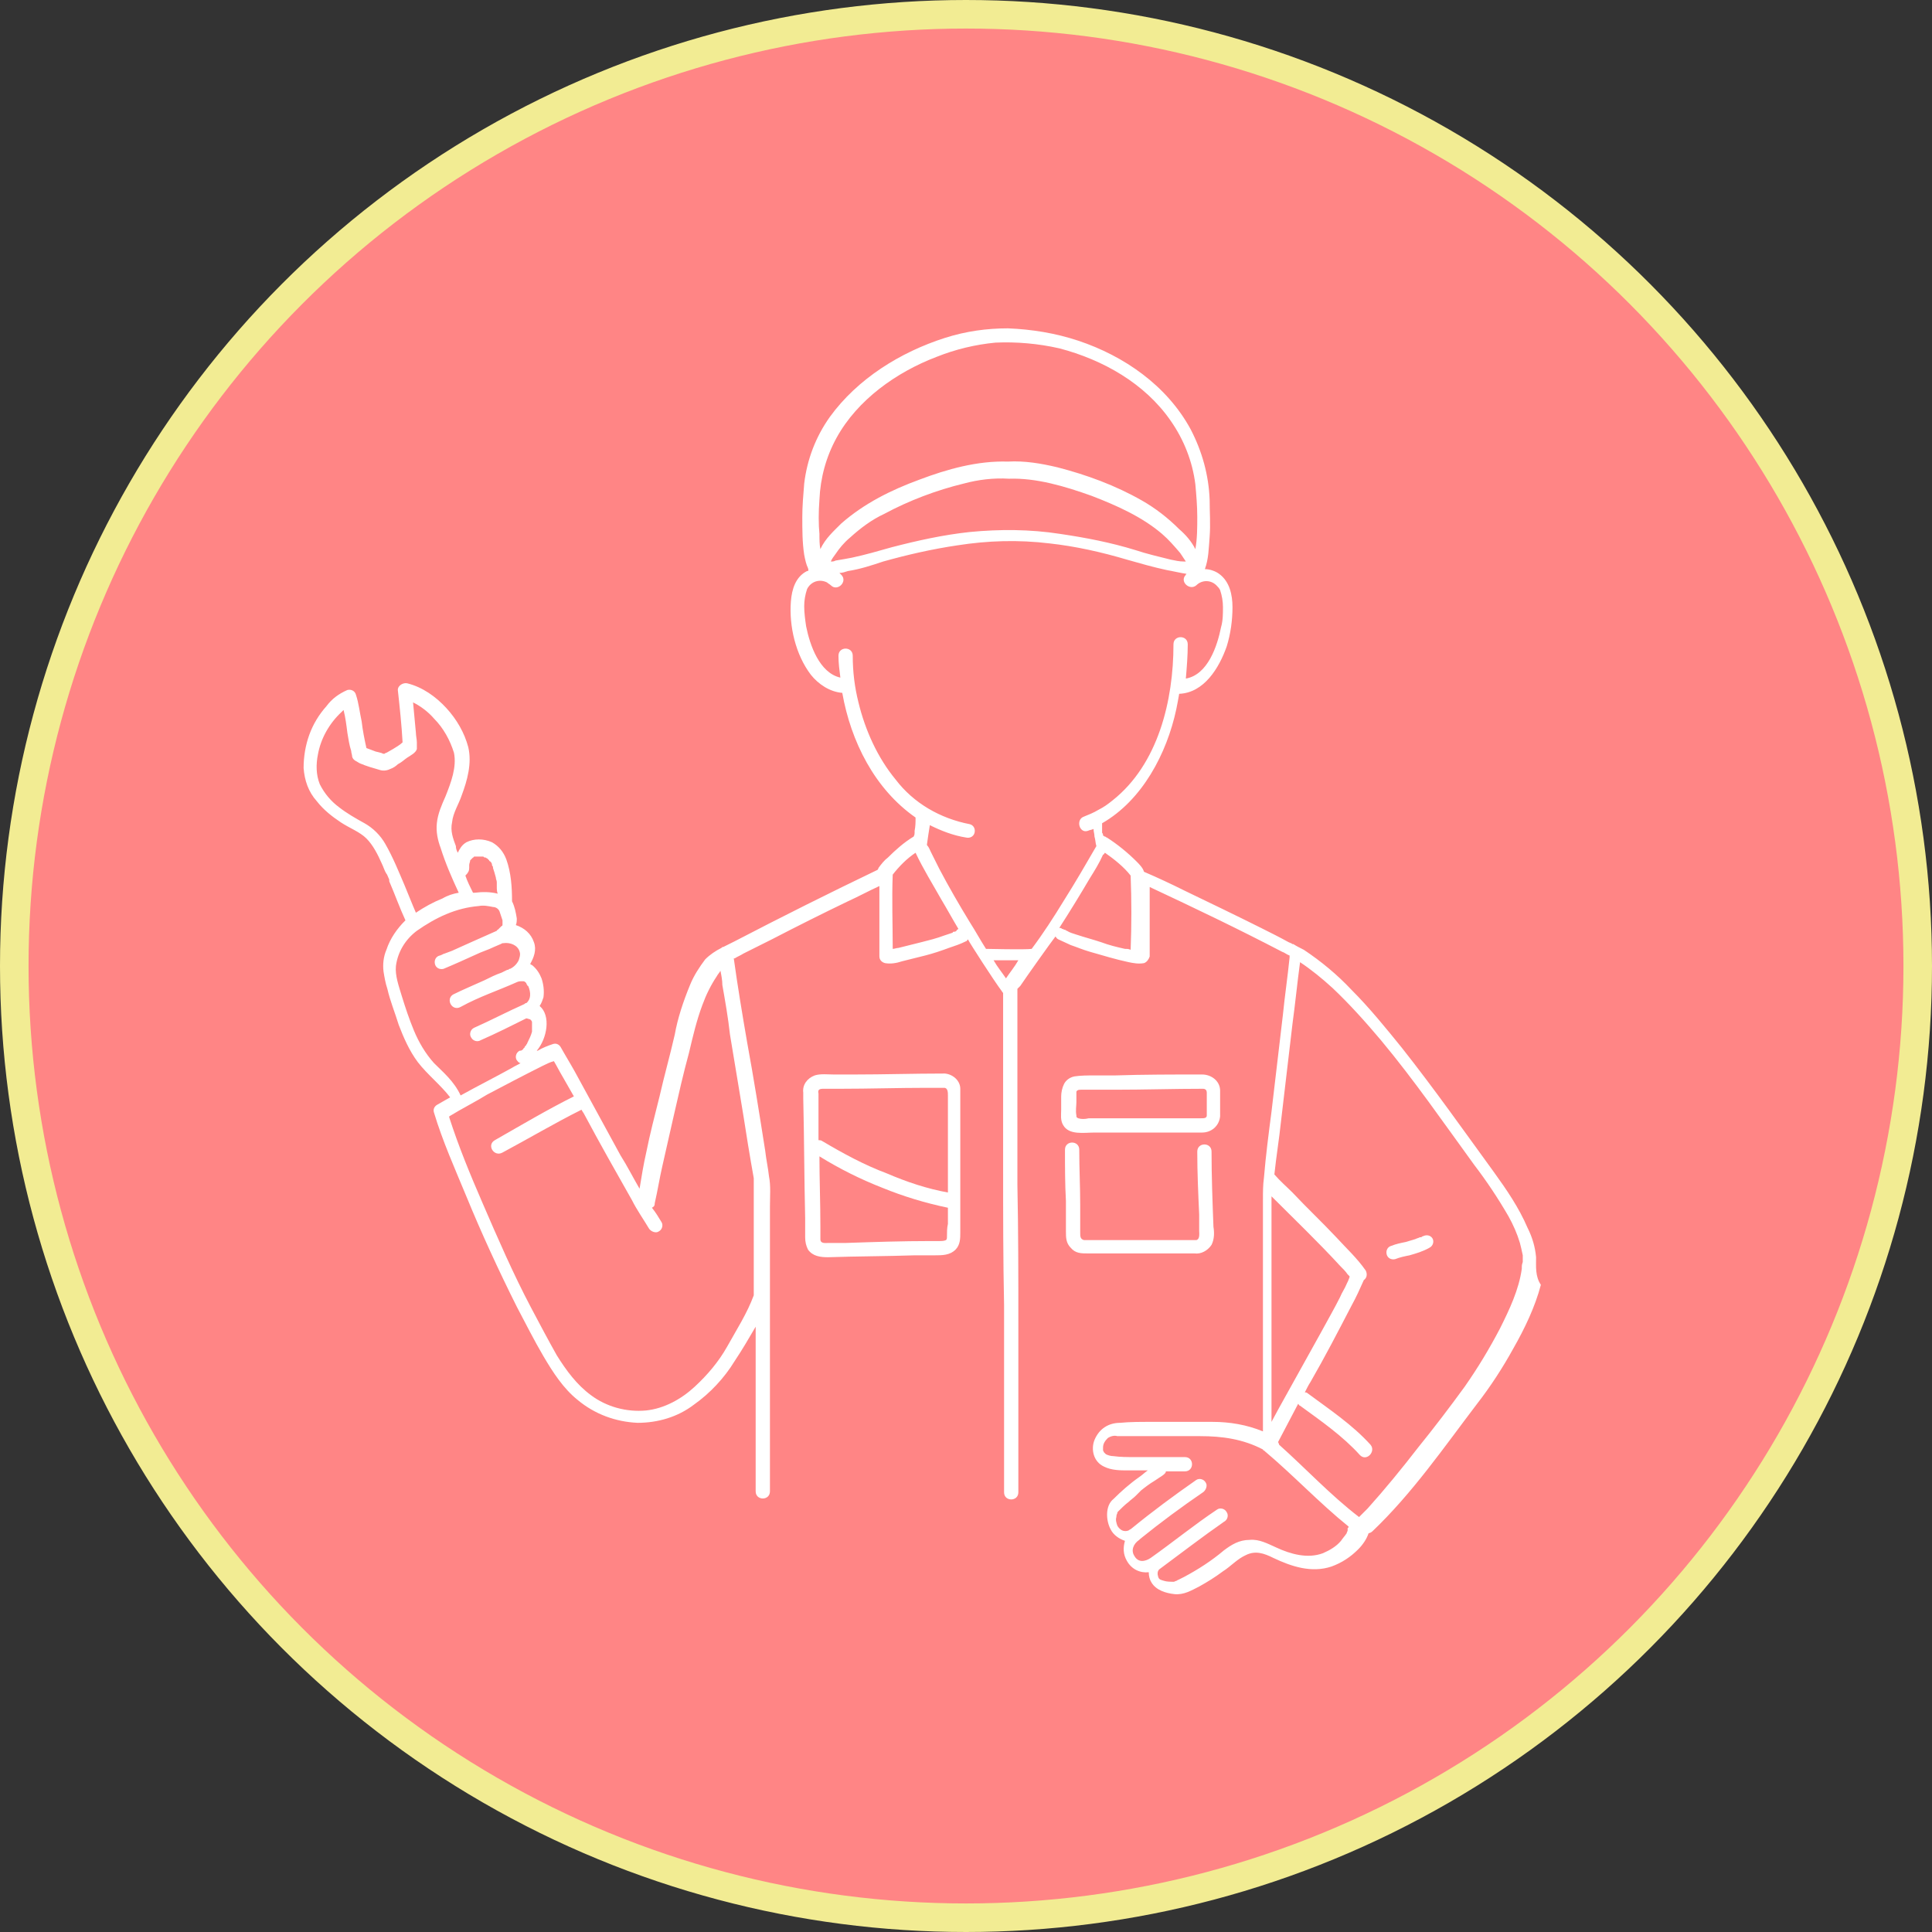
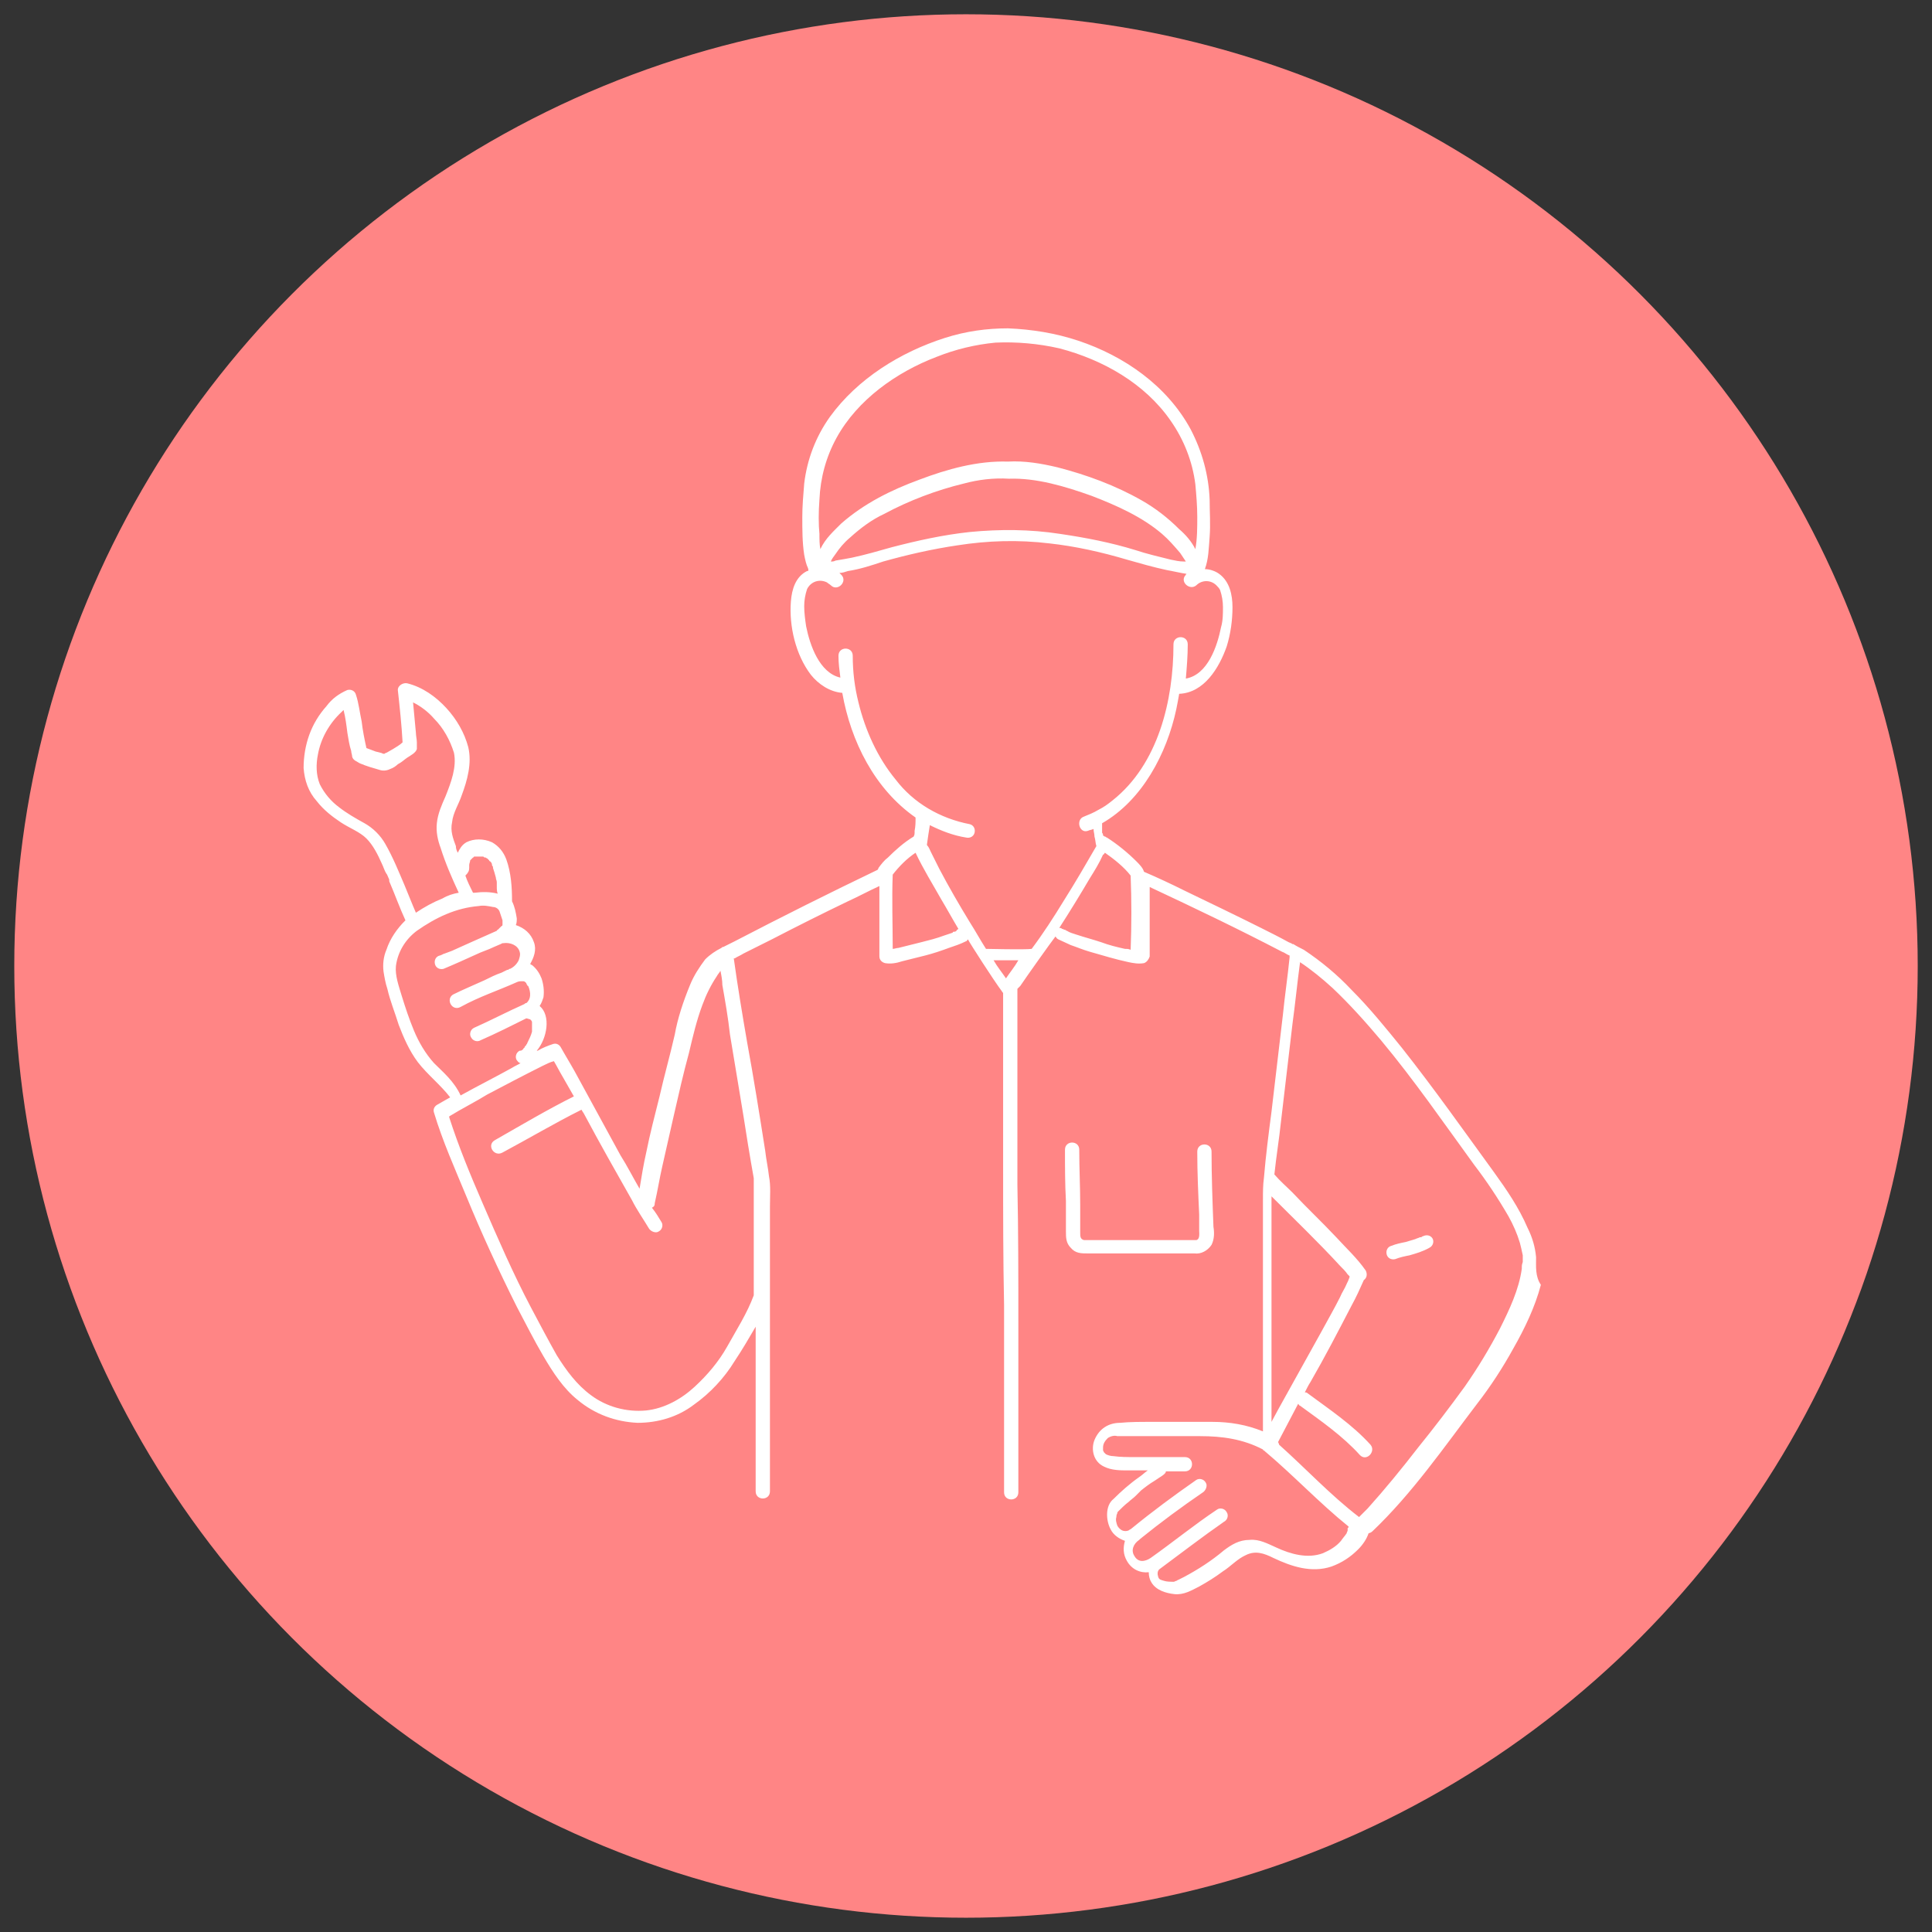
<svg xmlns="http://www.w3.org/2000/svg" version="1.1" id="レイヤー_1" x="0px" y="0px" viewBox="0 0 203 203" style="enable-background:new 0 0 203 203;" xml:space="preserve">
  <rect x="0" y="0" width="203" height="203" fill="#333333" stroke="none" />
  <style type="text/css">
	.st0{fill:#FF8585;}
	.st1{fill:none;stroke:#F2EC93;stroke-width:3;stroke-miterlimit:10;}
	.st2{fill:#FFFFFF;}
</style>
  <g>
    <g>
      <circle class="st0" cx="101.5" cy="101.5" r="100" />
-       <circle class="st1" cx="101.5" cy="101.5" r="100" />
    </g>
    <g>
      <polygon class="st2" points="88.1,69 88.1,69 88.1,69   " />
      <polygon class="st2" points="49.6,90.1 49.6,90.1 49.6,90.1   " />
      <path class="st2" d="M79.2,124.1C79.2,124.1,79.2,124.1,79.2,124.1C79.2,124.1,79.2,124.1,79.2,124.1    C79.2,124.1,79.2,124.1,79.2,124.1z" />
      <path class="st2" d="M149.5,129.9c-0.1,0-0.1,0.1-0.2,0.1c0,0,0,0,0,0c0,0-0.1,0-0.1,0c-0.2,0.1-0.3,0.1-0.5,0.2    c-0.3,0.1-0.7,0.2-1,0.3c-0.5,0.1-1,0.2-1.5,0.4c-0.4,0.1-0.6,0.5-0.5,0.9c0.1,0.4,0.5,0.6,0.9,0.5v0c0.5-0.2,1-0.3,1.5-0.4    c0.7-0.2,1.4-0.4,2.1-0.8c0.4-0.2,0.5-0.7,0.3-1C150.3,129.8,149.9,129.7,149.5,129.9z" />
      <path class="st2" d="M161.4,132.1c-0.1-1.1-0.4-2.1-0.9-3.1c-0.9-2.1-2.2-4-3.5-5.8c-3.2-4.4-6.3-8.8-9.7-13.1    c-1.7-2.1-3.4-4.2-5.3-6.1c-1.5-1.6-3.2-3-5-4.2c-0.4-0.2-0.8-0.4-1.1-0.6c0,0-0.1,0-0.1,0c-0.1-0.1-0.2-0.1-0.4-0.2    c-0.9-0.5-1.9-1-2.9-1.5c-2.6-1.3-5.3-2.6-8-3.9c-1.4-0.7-2.9-1.4-4.3-2c-0.1-0.4-0.5-0.8-0.8-1.1c-0.9-0.9-2-1.8-3.1-2.5    c-0.1,0-0.1-0.1-0.2-0.1c-0.1,0-0.1-0.1-0.2-0.1c0-0.1,0-0.2-0.1-0.3c0,0,0-0.1,0-0.1l0,0c0-0.1,0-0.2,0-0.3c0-0.2,0-0.4,0-0.6    c4.2-2.4,6.8-7.3,7.8-12c0.1-0.5,0.2-1,0.3-1.6c2.6-0.1,4.2-2.7,5-5c0.4-1.3,0.6-2.7,0.6-4.1c0-1.3-0.3-2.7-1.4-3.5    c-0.4-0.3-1-0.5-1.5-0.5c0.4-1.1,0.4-2.2,0.5-3.4c0.1-1.3,0-2.6,0-3.9c-0.1-2.6-0.8-5.1-2-7.4c-2.5-4.6-7-7.7-11.8-9.3    c-2.4-0.8-4.9-1.2-7.4-1.3c-2.2,0-4.4,0.3-6.6,1c-4.7,1.5-9.2,4.3-12.1,8.3c-1.5,2.1-2.4,4.5-2.7,7c-0.1,1.2-0.2,2.4-0.2,3.5    c0,1.4,0,2.7,0.2,4c0.1,0.5,0.2,1,0.4,1.4C85,60,84.9,60,84.8,60c-1.2,0.6-1.6,1.9-1.7,3.2c-0.2,2.6,0.5,5.6,2.1,7.7    c0.8,1,2,1.8,3.3,1.9c0.9,5.1,3.4,10.1,7.7,13.1c0,0,0,0,0,0c0,0.5,0,0.9-0.1,1.4c0,0.1,0,0.1,0,0.2c0,0,0,0,0,0    c0,0.1,0,0.2-0.1,0.4c-1,0.6-1.9,1.4-2.7,2.2c-0.4,0.3-0.7,0.7-1,1.1c0,0.1-0.1,0.2-0.1,0.2c-5,2.4-10,4.9-15,7.5    c-0.4,0.2-0.8,0.4-1.2,0.6c-0.1,0-0.1,0-0.2,0.1l0,0c-0.6,0.3-1.2,0.7-1.7,1.2c-0.6,0.8-1.2,1.7-1.6,2.7c-0.7,1.7-1.3,3.5-1.6,5.2    c-0.5,2.2-1.1,4.3-1.6,6.5c-0.5,2-1,3.9-1.4,5.9c-0.3,1.3-0.5,2.6-0.7,3.8c-0.7-1.2-1.3-2.4-2-3.5c-1.6-2.9-3.2-5.9-4.8-8.8    c-0.5-0.9-1-1.7-1.5-2.6c-0.2-0.3-0.5-0.4-0.8-0.3c-0.6,0.2-1.1,0.4-1.6,0.7c0,0,0,0-0.1,0c1.1-1.3,1.5-3.7,0.3-4.7    c0.2-0.3,0.3-0.6,0.4-0.9c0.1-0.7,0-1.4-0.2-2c-0.2-0.5-0.5-1-1-1.4c-0.1,0-0.1-0.1-0.2-0.1c0.4-0.7,0.7-1.5,0.4-2.3    c-0.3-0.9-1-1.5-1.9-1.8c0.1-0.2,0.1-0.5,0.1-0.7c-0.1-0.6-0.2-1.2-0.5-1.8c0-1.5-0.1-3-0.6-4.4c-0.3-0.8-0.8-1.4-1.5-1.8    c-0.9-0.4-1.9-0.4-2.7,0c-0.5,0.3-0.7,0.7-0.9,1.1c-0.1-0.2-0.2-0.4-0.2-0.7c-0.3-0.8-0.6-1.6-0.4-2.5c0.1-1,0.7-1.9,1-2.8    c0.6-1.6,1.1-3.4,0.7-5.1c-0.4-1.5-1.2-2.9-2.3-4.1c-1.1-1.2-2.5-2.2-4.1-2.6c-0.4-0.1-1,0.2-1,0.7c0.2,1.8,0.4,3.7,0.5,5.5    c-0.3,0.3-0.7,0.5-1,0.7c-0.2,0.1-0.5,0.3-0.7,0.4c-0.1,0-0.2,0.1-0.2,0.1c0,0-0.1,0-0.1,0c-0.1,0-0.2-0.1-0.3-0.1    c-0.3-0.1-0.5-0.1-0.7-0.2c-0.3-0.1-0.5-0.2-0.8-0.3c-0.2-0.9-0.4-1.9-0.5-2.8c-0.2-0.9-0.3-1.9-0.6-2.8c-0.1-0.4-0.5-0.6-0.9-0.5    c-0.9,0.4-1.6,0.9-2.2,1.7c-0.8,0.9-1.4,1.9-1.8,3c-0.4,1.1-0.6,2.3-0.6,3.5c0.1,1.3,0.5,2.5,1.4,3.5c0.7,0.9,1.6,1.6,2.5,2.2    c0.9,0.6,2,1,2.7,1.7c0.7,0.7,1.2,1.7,1.6,2.6c0.2,0.4,0.3,0.8,0.5,1.1c0.1,0.1,0.1,0.2,0.2,0.4c0.1,0.2,0.1,0.2,0.1,0.4    c0.6,1.4,1.1,2.8,1.7,4.1c-0.9,0.9-1.6,1.9-2,3.1c-0.3,0.7-0.4,1.5-0.3,2.3c0.1,0.6,0.2,1.2,0.4,1.8c0.3,1.3,0.8,2.5,1.2,3.8    c0.5,1.3,1.1,2.7,2,3.9c1,1.3,2.4,2.4,3.4,3.7c-0.5,0.3-0.9,0.5-1.4,0.8c-0.3,0.2-0.4,0.5-0.3,0.8c0.9,3,2.2,5.9,3.4,8.8    c1.6,3.9,3.4,7.8,5.3,11.6c0.9,1.7,1.8,3.5,2.8,5.2c1,1.7,2.1,3.4,3.6,4.6c1.8,1.5,4,2.3,6.3,2.4c2.1,0,4.2-0.6,5.9-1.9    c1.7-1.2,3.2-2.8,4.3-4.6c0.8-1.2,1.5-2.4,2.2-3.6c0,5.2,0,10.4,0,15.6c0,0.6,0,1.1,0,1.7c0,1,1.5,1,1.5,0l0,0    c0-5.3,0-10.6,0-15.8c0-1.6,0-3.1,0-4.7c0-0.1,0-0.3,0-0.4c0-3,0-6,0-9c0-1.1,0.1-2.2-0.1-3.2c-0.1-0.9-0.3-1.8-0.4-2.7    c-0.6-3.8-1.2-7.6-1.9-11.4c-0.5-2.9-1-5.9-1.4-8.8c0,0,0,0,0.1,0c0.3-0.2,0.6-0.3,0.9-0.5c1-0.5,2-1,3-1.5c2.7-1.4,5.3-2.7,8-4    c1.1-0.5,2.2-1.1,3.3-1.6c0,1.5,0,3,0,4.5c0,1,0,1.9,0,2.9c0,0.3,0.2,0.6,0.6,0.7c0.6,0.1,1.2,0,1.8-0.2c0.8-0.2,1.6-0.4,2.4-0.6    c0.8-0.2,1.7-0.5,2.5-0.8c0.6-0.2,1.2-0.4,1.8-0.7c0.1,0,0.1-0.1,0.2-0.2c0.2,0.4,2.7,4.3,3.6,5.5c0,0,0,0.1,0.1,0.1    c0,2.1,0,4.1,0,6.2c0,4.1,0,8.2,0,12.3c0,4.8,0,9.5,0.1,14.3c0,4.2,0,8.3,0,12.5c0,2.3,0,4.6,0,6.9c0,0.1,0,0.2,0,0.3    c0,1,1.5,1,1.5,0c0-2,0-4,0-6c0-4,0-8,0-12c0-4.8,0-9.5-0.1-14.3c0-4.3,0-8.5,0-12.8c0-2.5,0-5,0-7.5c0-0.1,0-0.2,0-0.3    c0.1-0.1,0.2-0.2,0.3-0.3c0.6-0.9,3.3-4.7,3.7-5.2c0.1,0.1,0.1,0.2,0.3,0.3c0.4,0.2,0.9,0.4,1.3,0.6c0.6,0.2,1.3,0.5,2,0.7    c1.4,0.4,2.7,0.8,4.1,1.1c0.5,0.1,1,0.2,1.6,0.1c0.3-0.1,0.5-0.4,0.6-0.7c0-1.8,0-3.6,0-5.4c0-0.6,0-1.3,0-1.9    c4.7,2.2,9.3,4.4,13.9,6.8c0.3,0.1,0.5,0.3,0.8,0.4c0,0.1,0,0.1,0,0.2h0c-0.2,2-0.5,4-0.7,6c-0.4,3.4-0.8,6.8-1.2,10.2    c-0.3,2.3-0.6,4.6-0.8,7c-0.1,0.7-0.1,1.5-0.1,2.2c0,1.8,0,3.7,0,5.5c0,5.8,0,11.5,0,17.3c0,0.5,0,1.1,0,1.6c-1.7-0.7-3.5-1-5.3-1    c-1.2,0-2.3,0-3.5,0c-1,0-2,0-3.1,0c-1,0-2.1,0-3.1,0.1c-1.2,0-2.2,0.6-2.7,1.8c-0.4,1-0.1,2.3,1,2.8c0.8,0.4,1.7,0.4,2.6,0.4    c0.7,0,1.3,0,2,0c-0.3,0.2-0.6,0.5-0.9,0.7c-1,0.7-1.9,1.5-2.7,2.3l0,0c-0.9,0.7-0.8,2.3-0.3,3.2c0.3,0.6,0.9,1,1.5,1.2    c-0.2,0.7-0.2,1.4,0.2,2.1c0.5,0.9,1.4,1.3,2.3,1.2c0,0.4,0.1,0.8,0.3,1.1c0.5,0.8,1.5,1.1,2.4,1.2c1,0.1,1.8-0.4,2.6-0.8    c0.9-0.5,1.7-1,2.5-1.6c0.8-0.5,1.5-1.3,2.4-1.7c1-0.5,1.9-0.2,2.9,0.3c1.9,0.9,4,1.6,6.1,0.9c1.1-0.4,2-1,2.8-1.8    c0.5-0.5,0.9-1.1,1.1-1.7c0.1,0,0.3-0.1,0.4-0.2c4.2-4,7.5-8.8,11-13.4c1.4-1.8,2.7-3.8,3.8-5.8c1.2-2.1,2.3-4.4,2.9-6.7    C161.3,134.1,161.4,133.1,161.4,132.1z M58.3,111.4C58.3,111.4,58.3,111.4,58.3,111.4L58.3,111.4z M55.6,103.4    C55.6,103.3,55.6,103.3,55.6,103.4C55.6,103.4,55.6,103.4,55.6,103.4z M51.8,90.9C51.9,91,51.9,91,51.8,90.9L51.8,90.9z     M50.1,89.9C50.1,89.9,50,89.9,50.1,89.9L50.1,89.9z M49.3,91C49.3,91.1,49.3,91.1,49.3,91L49.3,91z M49.3,91.2L49.3,91.2    c0,0,0-0.1,0-0.1c0,0,0,0,0,0c0-0.1,0-0.2,0-0.2c0-0.2,0.1-0.3,0.1-0.5c0,0,0,0,0,0c0,0,0,0,0,0c0,0,0.1-0.1,0.1-0.1c0,0,0,0,0,0    c0,0,0,0,0,0c0,0,0,0,0,0c0,0,0,0,0.1-0.1c0,0,0,0,0.1-0.1c0,0,0,0,0,0c0,0,0.1,0,0.1-0.1c0,0,0.1,0,0.1,0c0,0,0.1,0,0.1,0    c0,0,0,0,0,0c0.1,0,0.2,0,0.3,0c0.1,0,0.2,0,0.3,0c0,0,0.1,0,0.1,0c0.1,0,0.1,0,0.2,0.1c0,0,0.1,0,0.1,0c0.1,0,0.1,0.1,0.2,0.1    c0,0,0,0,0.1,0.1c0,0,0.1,0.1,0.1,0.1c0,0,0,0.1,0.1,0.1c0,0,0,0,0,0c0.1,0.1,0.2,0.2,0.2,0.4c0,0.1,0.1,0.1,0.1,0.2c0,0,0,0,0,0    c0,0,0,0.1,0,0.1c0.1,0.3,0.2,0.6,0.3,1c0,0.2,0.1,0.3,0.1,0.5c0,0,0,0.2,0,0.2c0,0.1,0,0.1,0,0.2c0,0.3,0,0.6,0.1,0.8    c-0.8-0.2-1.6-0.2-2.4-0.1c-0.1,0-0.1,0-0.2,0c0,0,0,0,0,0c-0.3-0.6-0.6-1.2-0.8-1.8C49.2,91.7,49.3,91.5,49.3,91.2z M40.4,79.6    C40.4,79.6,40.5,79.6,40.4,79.6C40.4,79.6,40.4,79.6,40.4,79.6C40.4,79.6,40.4,79.6,40.4,79.6z M40.5,88.7    c-0.5-0.9-1.3-1.7-2.2-2.2c-0.9-0.5-1.8-1-2.7-1.7c-0.8-0.6-1.5-1.4-2-2.4c-0.4-1-0.4-2.1-0.2-3.1c0.3-1.7,1.2-3.3,2.5-4.5    c0.1-0.1,0.1-0.1,0.2-0.2c0.2,0.8,0.3,1.6,0.4,2.4c0.1,0.6,0.2,1.3,0.4,1.9c0,0.2,0.1,0.4,0.1,0.6c0.1,0.4,0.5,0.5,0.8,0.7    c0.7,0.3,1.4,0.5,2.1,0.7c0.3,0.1,0.7,0.1,1.1-0.1c0.3-0.1,0.6-0.3,0.8-0.5c0.4-0.2,0.7-0.5,1-0.7c0.3-0.2,0.9-0.5,1-0.9    c0-0.2,0-0.5,0-0.7c0-0.3-0.1-0.7-0.1-1c-0.1-1.1-0.2-2.2-0.3-3.2c0.8,0.4,1.6,1,2.2,1.7c1,1,1.7,2.3,2.1,3.6    c0.3,1.5-0.3,3.1-0.9,4.6c-0.4,0.9-0.8,1.8-0.9,2.8c-0.1,0.9,0.1,1.8,0.4,2.6c0.5,1.6,1.2,3.2,1.9,4.7c-0.6,0.1-1.2,0.3-1.7,0.6    c-1,0.4-1.9,0.9-2.8,1.5c-0.1-0.2-0.2-0.5-0.3-0.7c-0.3-0.7-0.6-1.5-0.9-2.2C41.9,91.6,41.3,90.1,40.5,88.7z M45.6,111.7    c-0.9-1-1.6-2.2-2.1-3.4c-0.5-1.2-0.9-2.4-1.3-3.7c-0.3-1-0.7-2.1-0.6-3.1c0.2-1.5,1-2.8,2.2-3.7c2-1.4,4.1-2.4,6.5-2.6    c0.5-0.1,1,0,1.5,0.1c0.3,0,0.6,0.2,0.7,0.5c0.1,0.3,0.2,0.6,0.3,0.9c0,0.1,0,0.1,0,0.2c0,0,0,0,0,0c0,0,0,0.1,0,0.2    c0,0.1,0,0.2-0.1,0.2c-0.1,0.1-0.3,0.3-0.4,0.4c0,0-0.1,0-0.1,0.1c-0.9,0.4-1.8,0.8-2.7,1.2c-0.7,0.3-1.3,0.6-2,0.9    c-0.3,0.1-0.5,0.2-0.8,0.3c-0.1,0-0.4,0.2-0.2,0.1c-0.1,0-0.2,0.1-0.3,0.1c-0.4,0.1-0.6,0.5-0.5,0.9c0.1,0.4,0.5,0.6,0.9,0.5h0    c1.2-0.5,2.3-1,3.4-1.5c0.6-0.3,1.3-0.5,1.9-0.8c0.2-0.1,0.5-0.2,0.7-0.3l0.2-0.1c0,0,0,0,0,0c0,0,0.1,0,0.1,0    c0.7-0.1,1.5,0.2,1.7,0.9c0.1,0.3,0,0.6-0.1,0.9c-0.2,0.4-0.5,0.7-0.9,0.9c0,0,0,0,0,0c0,0,0,0,0,0c-0.1,0-0.1,0-0.2,0.1    c0,0-0.1,0-0.1,0c-0.2,0.1-0.4,0.2-0.6,0.3c-0.6,0.2-1.2,0.5-1.8,0.8c-1.1,0.5-2.3,1-3.3,1.5c-0.8,0.5-0.1,1.8,0.8,1.3l0,0    c2-1.1,3.9-1.7,5.9-2.6c0.2-0.1,0.4-0.1,0.6-0.1c0.1,0,0.2,0,0.3,0.1c0,0,0.1,0.1,0.1,0.1c0,0,0,0,0,0c0,0,0,0,0,0    c0,0.1,0.1,0.2,0.1,0.2c0,0,0,0.1,0.1,0.1c0.3,0.7,0.3,1.4-0.2,1.8c-0.1,0-0.1,0-0.2,0.1c-1.8,0.8-3.5,1.7-5.3,2.5    c-0.4,0.2-0.5,0.7-0.3,1c0.2,0.4,0.7,0.5,1,0.3h0c1.6-0.7,3.2-1.5,4.8-2.3c0.1,0,0.3,0.1,0.4,0.1c0,0,0,0,0,0c0,0,0,0,0,0    c0,0,0,0,0.1,0.1c0,0,0.1,0.1,0.1,0.2c0,0,0,0,0,0.1c0,0.1,0,0.1,0,0.2c0,0,0,0,0,0c0,0,0,0,0,0c0,0.1,0,0.1,0,0.2    c0,0.1,0,0.2,0,0.3c0,0,0,0,0,0c0,0,0,0,0,0c0,0.1,0,0.1,0,0.2c-0.1,0.4-0.3,0.8-0.5,1.2c0,0.1-0.1,0.1-0.1,0.2    c-0.1,0.1-0.2,0.2-0.2,0.3c0,0-0.1,0-0.1,0.1c0,0-0.1,0.1-0.1,0.1c-0.1,0.1-0.2,0.1-0.3,0.1c-0.4,0.2-0.5,0.7-0.3,1    c0.1,0.1,0.2,0.3,0.4,0.3c-0.3,0.2-0.6,0.3-0.9,0.5c-1.8,1-3.6,1.9-5.4,2.9C47.7,113.6,46.6,112.7,45.6,111.7z M78.6,120.3    c0.2,1.2,0.4,2.4,0.6,3.5c0,0.1,0,0.1,0,0.2c0,0,0,0,0,0c0,0,0,0.1,0,0.1c0,0,0-0.1,0-0.1c0,0,0,0,0,0.1c0,0.1,0,0.2,0,0.2    c0,0.5,0,1.1,0,1.6c0,3.4,0,6.8,0,10.2c-0.7,1.9-1.8,3.6-2.8,5.4c-0.9,1.6-2.1,3-3.4,4.2c-1.4,1.3-3.2,2.3-5.1,2.5    c-2.1,0.2-4.2-0.4-5.8-1.6c-1.5-1.1-2.6-2.6-3.6-4.2c-0.9-1.6-1.8-3.3-2.7-5c-1.9-3.6-3.5-7.3-5.1-11c-1.3-3-2.5-5.9-3.5-9    c0,0,0-0.1,0-0.1c1.3-0.8,2.7-1.5,4-2.3C53.1,114,55,113,57,112c0.4-0.2,0.8-0.4,1.2-0.5c0.3,0.5,0.6,1.1,0.9,1.6    c0.4,0.7,0.8,1.4,1.2,2.1c-2.8,1.4-5.5,3-8.3,4.6c-0.9,0.5-0.1,1.8,0.8,1.3c2.8-1.5,5.5-3.1,8.3-4.5c0.1,0.2,0.2,0.3,0.3,0.5    c1.6,3,3.3,6,5,9c0.5,1,1.2,2,1.8,3c0.2,0.3,0.7,0.5,1,0.3c0.4-0.2,0.5-0.7,0.3-1l0,0c-0.3-0.5-0.6-1-1-1.5    c0.2-0.1,0.3-0.2,0.3-0.5c0.3-1.3,0.5-2.6,0.8-3.9c0.4-1.8,0.8-3.5,1.2-5.3c0.5-2.2,1-4.4,1.6-6.6c0.4-1.7,0.8-3.4,1.4-5    c0.4-1.1,0.9-2.1,1.5-3c0.1-0.2,0.3-0.4,0.4-0.6c0,0,0,0,0,0c0.1,0.5,0.2,1,0.2,1.5c0.3,1.7,0.6,3.4,0.8,5.2    C77.3,112.4,78,116.4,78.6,120.3z M87.3,59c0.1-0.3,0.3-0.5,0.5-0.8c0.4-0.6,0.9-1.2,1.5-1.7c1.1-1,2.3-1.9,3.6-2.5    c2.6-1.4,5.5-2.5,8.4-3.2c1.5-0.4,3.1-0.6,4.7-0.5c0,0,0,0,0,0c2.9-0.1,5.9,0.8,8.7,1.8c2.6,1,5.3,2.2,7.4,4    c0.7,0.6,1.3,1.3,1.9,2c0.2,0.3,0.4,0.6,0.6,0.9c0,0,0,0,0,0c-0.1,0-0.1,0-0.2,0c-0.5,0-0.9-0.1-1.4-0.2c-1.2-0.3-2.5-0.6-3.7-1    c-2.6-0.8-5.2-1.3-7.9-1.7c-3.2-0.5-6.4-0.5-9.5-0.2c-2.8,0.3-5.5,0.9-8.2,1.6c-1.4,0.4-2.8,0.8-4.2,1.1c-0.5,0.1-1.1,0.2-1.7,0.3    C87.6,59,87.5,59,87.3,59z M86.1,52.5c0.1-2.3,0.7-4.5,1.8-6.5c2.2-4,6.3-6.9,10.5-8.5c2-0.8,4.1-1.3,6.2-1.5    c2.2-0.1,4.5,0.1,6.7,0.6c4.6,1.2,9,3.7,11.7,7.6c1.4,2,2.3,4.3,2.6,6.7c0.1,1.1,0.2,2.3,0.2,3.4c0,1.1,0,2.3-0.2,3.4    c-0.4-0.8-1-1.5-1.7-2.1c-1.2-1.2-2.5-2.2-3.9-3c-2.8-1.6-5.8-2.7-8.9-3.5c-1.7-0.4-3.4-0.7-5.2-0.6c0,0,0,0,0,0c0,0,0,0,0,0    c-3.2-0.1-6.4,0.8-9.3,1.9c-3,1.1-5.8,2.5-8.2,4.6c-0.8,0.8-1.7,1.6-2.2,2.7c-0.1-0.5-0.1-1-0.1-1.6C86,55.1,86,53.8,86.1,52.5z     M100.5,97.8c-0.1,0.1-0.2,0.1-0.3,0.1c0,0-0.1,0-0.1,0.1c0,0,0,0,0,0c0,0,0,0,0,0c-0.3,0.1-0.6,0.2-0.9,0.3    c-0.8,0.3-1.6,0.5-2.4,0.7c-0.8,0.2-1.6,0.4-2.4,0.6c-0.2,0-0.4,0.1-0.6,0.1c0-2.6-0.1-5.2,0-7.8c0.7-0.9,1.5-1.7,2.4-2.3    c0.8,1.7,1.8,3.3,2.7,4.9c0.6,1,1.2,2.1,1.8,3.1C100.6,97.7,100.5,97.7,100.5,97.8z M105.7,102.8c-0.4-0.6-0.9-1.2-1.3-1.9    c0.4,0,0.9,0,1.3,0c0.5,0,0.9,0,1.3,0C106.6,101.6,106.1,102.2,105.7,102.8z M103.6,99.7c-0.7-1.1-1-1.7-1.7-2.8    c-1.1-1.8-2.2-3.7-3.2-5.6c-0.3-0.6-0.6-1.2-0.9-1.8c-0.1-0.2-0.2-0.5-0.4-0.7c0,0,0,0,0-0.1c0.1-0.7,0.2-1.4,0.3-2    c1.2,0.6,2.5,1.1,3.8,1.3c0.4,0.1,0.8-0.1,0.9-0.5c0.1-0.4-0.1-0.8-0.5-0.9c-3.1-0.6-5.9-2.2-7.8-4.7c-1.9-2.3-3.2-5.2-3.9-8.1    c-0.4-1.6-0.6-3.2-0.6-4.9c0-1-1.5-1-1.5,0c0,0.8,0.1,1.5,0.2,2.3c-2.2-0.5-3.2-3.4-3.6-5.4c-0.1-0.7-0.2-1.4-0.2-2.1    c0-0.6,0.1-1.2,0.3-1.8c0.4-0.8,1.3-1.1,2.1-0.7c0.1,0.1,0.3,0.2,0.4,0.3c0.7,0.7,1.8-0.4,1.1-1.1h0c-0.1-0.1-0.1-0.1-0.2-0.2    c0.3,0,0.6-0.1,0.9-0.2c1.3-0.2,2.5-0.6,3.7-1c2.5-0.7,5.1-1.3,7.8-1.7c3.2-0.5,6.4-0.6,9.7-0.2c2.7,0.3,5.4,0.9,8.1,1.7    c1.4,0.4,2.8,0.8,4.2,1.1c0.6,0.1,1.4,0.3,2.1,0.4c0,0-0.1,0-0.1,0.1c-0.7,0.7,0.4,1.7,1.1,1.1l0,0c0.6-0.6,1.6-0.6,2.2,0.1    c0.1,0.1,0.2,0.2,0.3,0.4c0.2,0.6,0.3,1.2,0.3,1.8c0,0.7,0,1.4-0.2,2.1c-0.4,2-1.4,5-3.7,5.4c0.1-1.2,0.2-2.4,0.2-3.6    c0-1-1.5-1-1.5,0c0,5.9-1.6,12.6-6.4,16.4c-0.5,0.4-0.9,0.7-1.5,1c-0.5,0.3-1,0.5-1.5,0.7c-0.9,0.3-0.5,1.8,0.4,1.5    c0.2-0.1,0.4-0.1,0.6-0.2c0,0.3,0.1,0.5,0.1,0.8c0.1,0.3,0.1,0.7,0.2,1c-1.1,1.9-2.2,3.8-3.4,5.7c-1.1,1.8-2.2,3.5-3.4,5.1    C107.8,99.8,103.6,99.7,103.6,99.7z M118.2,99.7c-0.9-0.2-1.7-0.4-2.5-0.7c-0.9-0.3-1.7-0.5-2.6-0.8c-0.3-0.1-0.7-0.2-1-0.4    c0,0,0,0,0,0c0,0,0,0,0,0c-0.1,0-0.1-0.1-0.2-0.1c-0.1,0-0.2-0.1-0.3-0.1c-0.1-0.1-0.2-0.1-0.3-0.1c1.1-1.7,2.2-3.5,3.2-5.2    c0.5-0.8,1-1.6,1.4-2.5c0.1,0,0.1-0.1,0.2-0.2c1,0.7,2,1.5,2.7,2.4c0.1,2.6,0.1,5.2,0,7.8C118.6,99.7,118.4,99.7,118.2,99.7z     M141.8,134.2C141.8,134.2,141.8,134.2,141.8,134.2C141.8,134.2,141.8,134.2,141.8,134.2c-0.1,0.3-0.2,0.5-0.3,0.7    c-0.2,0.5-0.5,0.9-0.7,1.4c-0.6,1.2-1.3,2.4-2,3.7c-1.5,2.7-3,5.4-4.5,8.1c-0.2,0.4-0.5,0.9-0.7,1.3c0-5.4,0-10.8,0-16.1    c0-2.1,0-4.1,0-6.2c0-0.5,0-1,0-1.4c2.4,2.4,4.9,4.8,7.2,7.3c0.3,0.3,0.6,0.6,0.8,0.9c0.1,0.1,0.1,0.1,0.2,0.2    C141.8,134.1,141.8,134.1,141.8,134.2z M141.6,160.6c0,0.1,0,0.1,0,0.2c0,0.1-0.1,0.2-0.1,0.3c-0.2,0.3-0.4,0.5-0.6,0.8    c-0.5,0.6-1.2,1-1.9,1.3c-1.6,0.6-3.4,0.1-4.9-0.6c-0.9-0.4-1.8-0.9-2.8-0.8c-1.1,0-1.9,0.5-2.7,1.1c-1.3,1.1-2.7,2-4.2,2.8    c-0.2,0.1-0.4,0.2-0.6,0.3c-0.1,0-0.1,0.1-0.2,0.1c0,0-0.3,0.1-0.2,0.1c-0.4,0-0.8,0-1.1-0.1c-0.3-0.1-0.5-0.1-0.6-0.4    c-0.1-0.3-0.1-0.6,0.1-0.8c2.3-1.7,4.5-3.4,6.8-5c0.4-0.2,0.5-0.7,0.3-1c-0.2-0.4-0.7-0.5-1-0.3c-2.4,1.6-4.6,3.4-7,5.1    c0,0,0,0,0,0c-0.6,0.4-1.3,0.5-1.7-0.2c-0.4-0.6-0.1-1.3,0.5-1.7l0,0c0,0,0,0,0,0c0,0,0,0,0,0c0,0,0.1-0.1,0.1-0.1    c2.1-1.7,4.4-3.4,6.6-4.9c0.3-0.2,0.5-0.7,0.3-1c-0.2-0.4-0.7-0.5-1-0.3h0c-2.3,1.6-4.6,3.3-6.8,5.1c0,0,0,0,0,0    c-0.1,0.1-0.2,0.1-0.3,0.2c-0.2,0.1-0.5,0.1-0.7,0c-0.2-0.1-0.4-0.3-0.5-0.5c-0.1-0.3-0.2-0.6-0.1-0.9c0-0.1,0-0.2,0.1-0.4    c0-0.1,0-0.1,0.1-0.2c0,0,0,0,0,0c0.3-0.3,0.7-0.7,1.1-1c0.2-0.2,0.5-0.4,0.7-0.6c0.1-0.1,0.2-0.2,0.3-0.3l0.2-0.2c0,0,0,0,0,0    c0,0,0,0,0,0l0.1-0.1c0.5-0.4,0.9-0.7,1.4-1c0.3-0.2,0.6-0.4,0.9-0.6c0.1-0.1,0.3-0.2,0.3-0.4c0.7,0,1.3,0,2,0c1,0,1-1.5,0-1.5    c-1.8,0-3.5,0-5.3,0c-0.7,0-1.5,0-2.2-0.1c-0.3,0-0.6-0.1-0.8-0.2c-0.1-0.1-0.1-0.1-0.2-0.2c0,0-0.1-0.2-0.1-0.2    c0-0.1,0-0.2,0-0.3c0-0.4,0.2-0.7,0.5-1c0.3-0.2,0.7-0.3,1-0.2c1,0,2,0,2.9,0c1.9,0,3.9,0,5.8,0c2.3,0,4.5,0.3,6.6,1.4    c0,0,0,0.1,0.1,0.1c3.1,2.6,5.8,5.5,8.9,8c0,0,0,0,0,0.1C141.6,160.5,141.6,160.6,141.6,160.6z M159.9,133.1c0,0,0,0.2,0,0.2    c-0.3,2.2-1.3,4.3-2.3,6.3c-1.1,2.1-2.3,4.1-3.7,6.1c-1.6,2.2-3.2,4.3-4.9,6.4c-1.7,2.2-3.5,4.4-5.3,6.4c-0.3,0.3-0.6,0.6-0.9,0.9    c-3-2.3-5.6-5.1-8.4-7.6c0-0.1-0.1-0.2-0.1-0.3c0.7-1.3,1.4-2.7,2.1-4c0.1,0.1,0.1,0.2,0.2,0.2c2.2,1.6,4.5,3.2,6.3,5.2    c0.7,0.7,1.7-0.4,1.1-1.1c-1.9-2.1-4.3-3.7-6.6-5.4c-0.1-0.1-0.2-0.1-0.3-0.1c0.2-0.4,0.4-0.8,0.6-1.1c1.5-2.6,2.9-5.3,4.3-8    c0.5-0.9,0.9-1.8,1.3-2.7c0.3-0.2,0.4-0.6,0.2-1c-0.9-1.3-2.1-2.4-3.1-3.5c-1.5-1.6-3.1-3.1-4.6-4.7c-0.6-0.6-1.3-1.2-1.9-1.9    c0.2-1.9,0.5-3.7,0.7-5.6c0.4-3.4,0.8-6.8,1.2-10.2c0.3-2.2,0.5-4.3,0.8-6.5c1.2,0.8,2.3,1.7,3.4,2.7c1.8,1.7,3.5,3.6,5.1,5.5    c3.5,4.2,6.6,8.7,9.8,13.1c1.3,1.7,2.5,3.5,3.6,5.4c0.5,0.9,0.9,1.8,1.2,2.8c0.1,0.4,0.2,0.8,0.3,1.3c0,0.2,0,0.4,0,0.7    C159.9,132.9,159.9,133,159.9,133.1z" />
-       <path class="st2" d="M115,119c1.3,0,2.6,0,3.9,0c2.5,0,4.9,0,7.4,0c1,0,1.8-0.7,1.9-1.7c0-0.4,0-0.9,0-1.3c0-0.5,0-0.9,0-1.4    c0-1-0.9-1.7-1.9-1.7c0,0,0,0,0,0c-3.1,0-6.1,0-9.2,0.1l-2.2,0c-0.7,0-1.3,0-2,0.1c-0.5,0.1-0.9,0.4-1.1,0.8    c-0.2,0.4-0.3,0.9-0.3,1.3c0,0.5,0,1,0,1.4c0,0.5-0.1,1.1,0.2,1.6C112.3,119.3,113.9,119,115,119z M113.3,117.5    c-0.2-0.1-0.2-0.1-0.2-0.3c-0.1-0.5,0-1,0-1.4c0-0.2,0-0.5,0-0.7c0-0.1,0-0.3,0-0.4c0.1-0.2,0.3-0.2,0.5-0.2c1.2,0,2.4,0,3.6,0    c3.1,0,6.1-0.1,9.2-0.1c0.3,0,0.4,0.2,0.4,0.4v1.3c0,0.4,0,0.7,0,1.1c0,0.3-0.3,0.3-0.6,0.3c-2.2,0-4.4,0-6.7,0    c-1.2,0-2.4,0-3.6,0c-0.5,0-1,0-1.5,0C114,117.6,113.6,117.6,113.3,117.5z" />
      <path class="st2" d="M122.1,131.7l3.4,0c0.7,0.1,1.4-0.3,1.8-0.9c0.3-0.6,0.3-1.3,0.2-1.9c-0.1-2.6-0.2-5.3-0.2-7.9    c0-1-1.5-1-1.5,0c0,2.2,0.1,4.4,0.2,6.6c0,0.6,0,1.1,0,1.7c0,0.3,0.1,0.9-0.3,1c-0.4,0-0.9,0-1.3,0l-1.7,0l-7.4,0    c-0.5,0-0.9,0-1.4,0c-0.4-0.1-0.4-0.4-0.4-0.8c0-1,0-1.9,0-2.9c0-1.9-0.1-3.8-0.1-5.8c0-1-1.5-1-1.5,0l0,0c0,1.8,0,3.6,0.1,5.4    c0,1.1,0,2.1,0,3.2c0,0.6,0,1.2,0.5,1.7c0.5,0.6,1.1,0.6,1.8,0.6C117,131.7,119.6,131.7,122.1,131.7z" />
-       <path class="st2" d="M99.3,112.8c-0.1,0-0.1,0-0.2,0c0,0,0,0,0,0c0,0,0,0,0,0c0,0,0,0,0,0c-3.1,0-6.2,0.1-9.3,0.1    c-0.7,0-1.5,0-2.2,0c-0.6,0-1.4-0.1-2,0.1c-0.8,0.3-1.3,1-1.2,1.8c0,0.2,0,0.4,0,0.6c0.1,4.2,0.1,8.4,0.2,12.6c0,0.7,0,1.3,0,2    c0,0.5,0.1,0.9,0.3,1.3c0.5,0.7,1.3,0.8,2.1,0.8c3-0.1,6.1-0.1,9.1-0.2c0.7,0,1.4,0,2.1,0c0.8,0,1.6,0,2.2-0.6    c0.5-0.5,0.5-1.2,0.5-1.8v-14c0-0.4,0-0.7,0-1.1C100.9,113.6,100.2,112.9,99.3,112.8z M86.5,114.4c0.6,0,1.2,0,1.8,0    c3,0,6.1-0.1,9.1-0.1c0.6,0,1.2,0,1.8,0c0.4,0,0.4,0.5,0.4,0.8v10.2c-2.2-0.4-4.3-1.1-6.4-2c-2.4-0.9-4.6-2.1-6.8-3.4    c-0.1-0.1-0.3-0.1-0.4-0.1c0-1.1,0-2.2,0-3.3c0-0.5,0-1.1,0-1.6C85.9,114.5,86.1,114.4,86.5,114.4z M99.5,129.9    c0,0.2,0,0.3-0.1,0.4c-0.2,0.1-0.5,0.1-0.7,0.1c-0.3,0-0.6,0-0.9,0c-3,0-6,0.1-8.9,0.2l-1.8,0c-0.4,0-0.9,0.1-0.9-0.4    c0-0.5,0-1,0-1.4c0-2.4-0.1-4.9-0.1-7.3c2.1,1.3,4.3,2.4,6.6,3.3c2.2,0.9,4.5,1.6,6.9,2.1v1.7C99.5,129,99.5,129.5,99.5,129.9z" />
    </g>
  </g>
</svg>